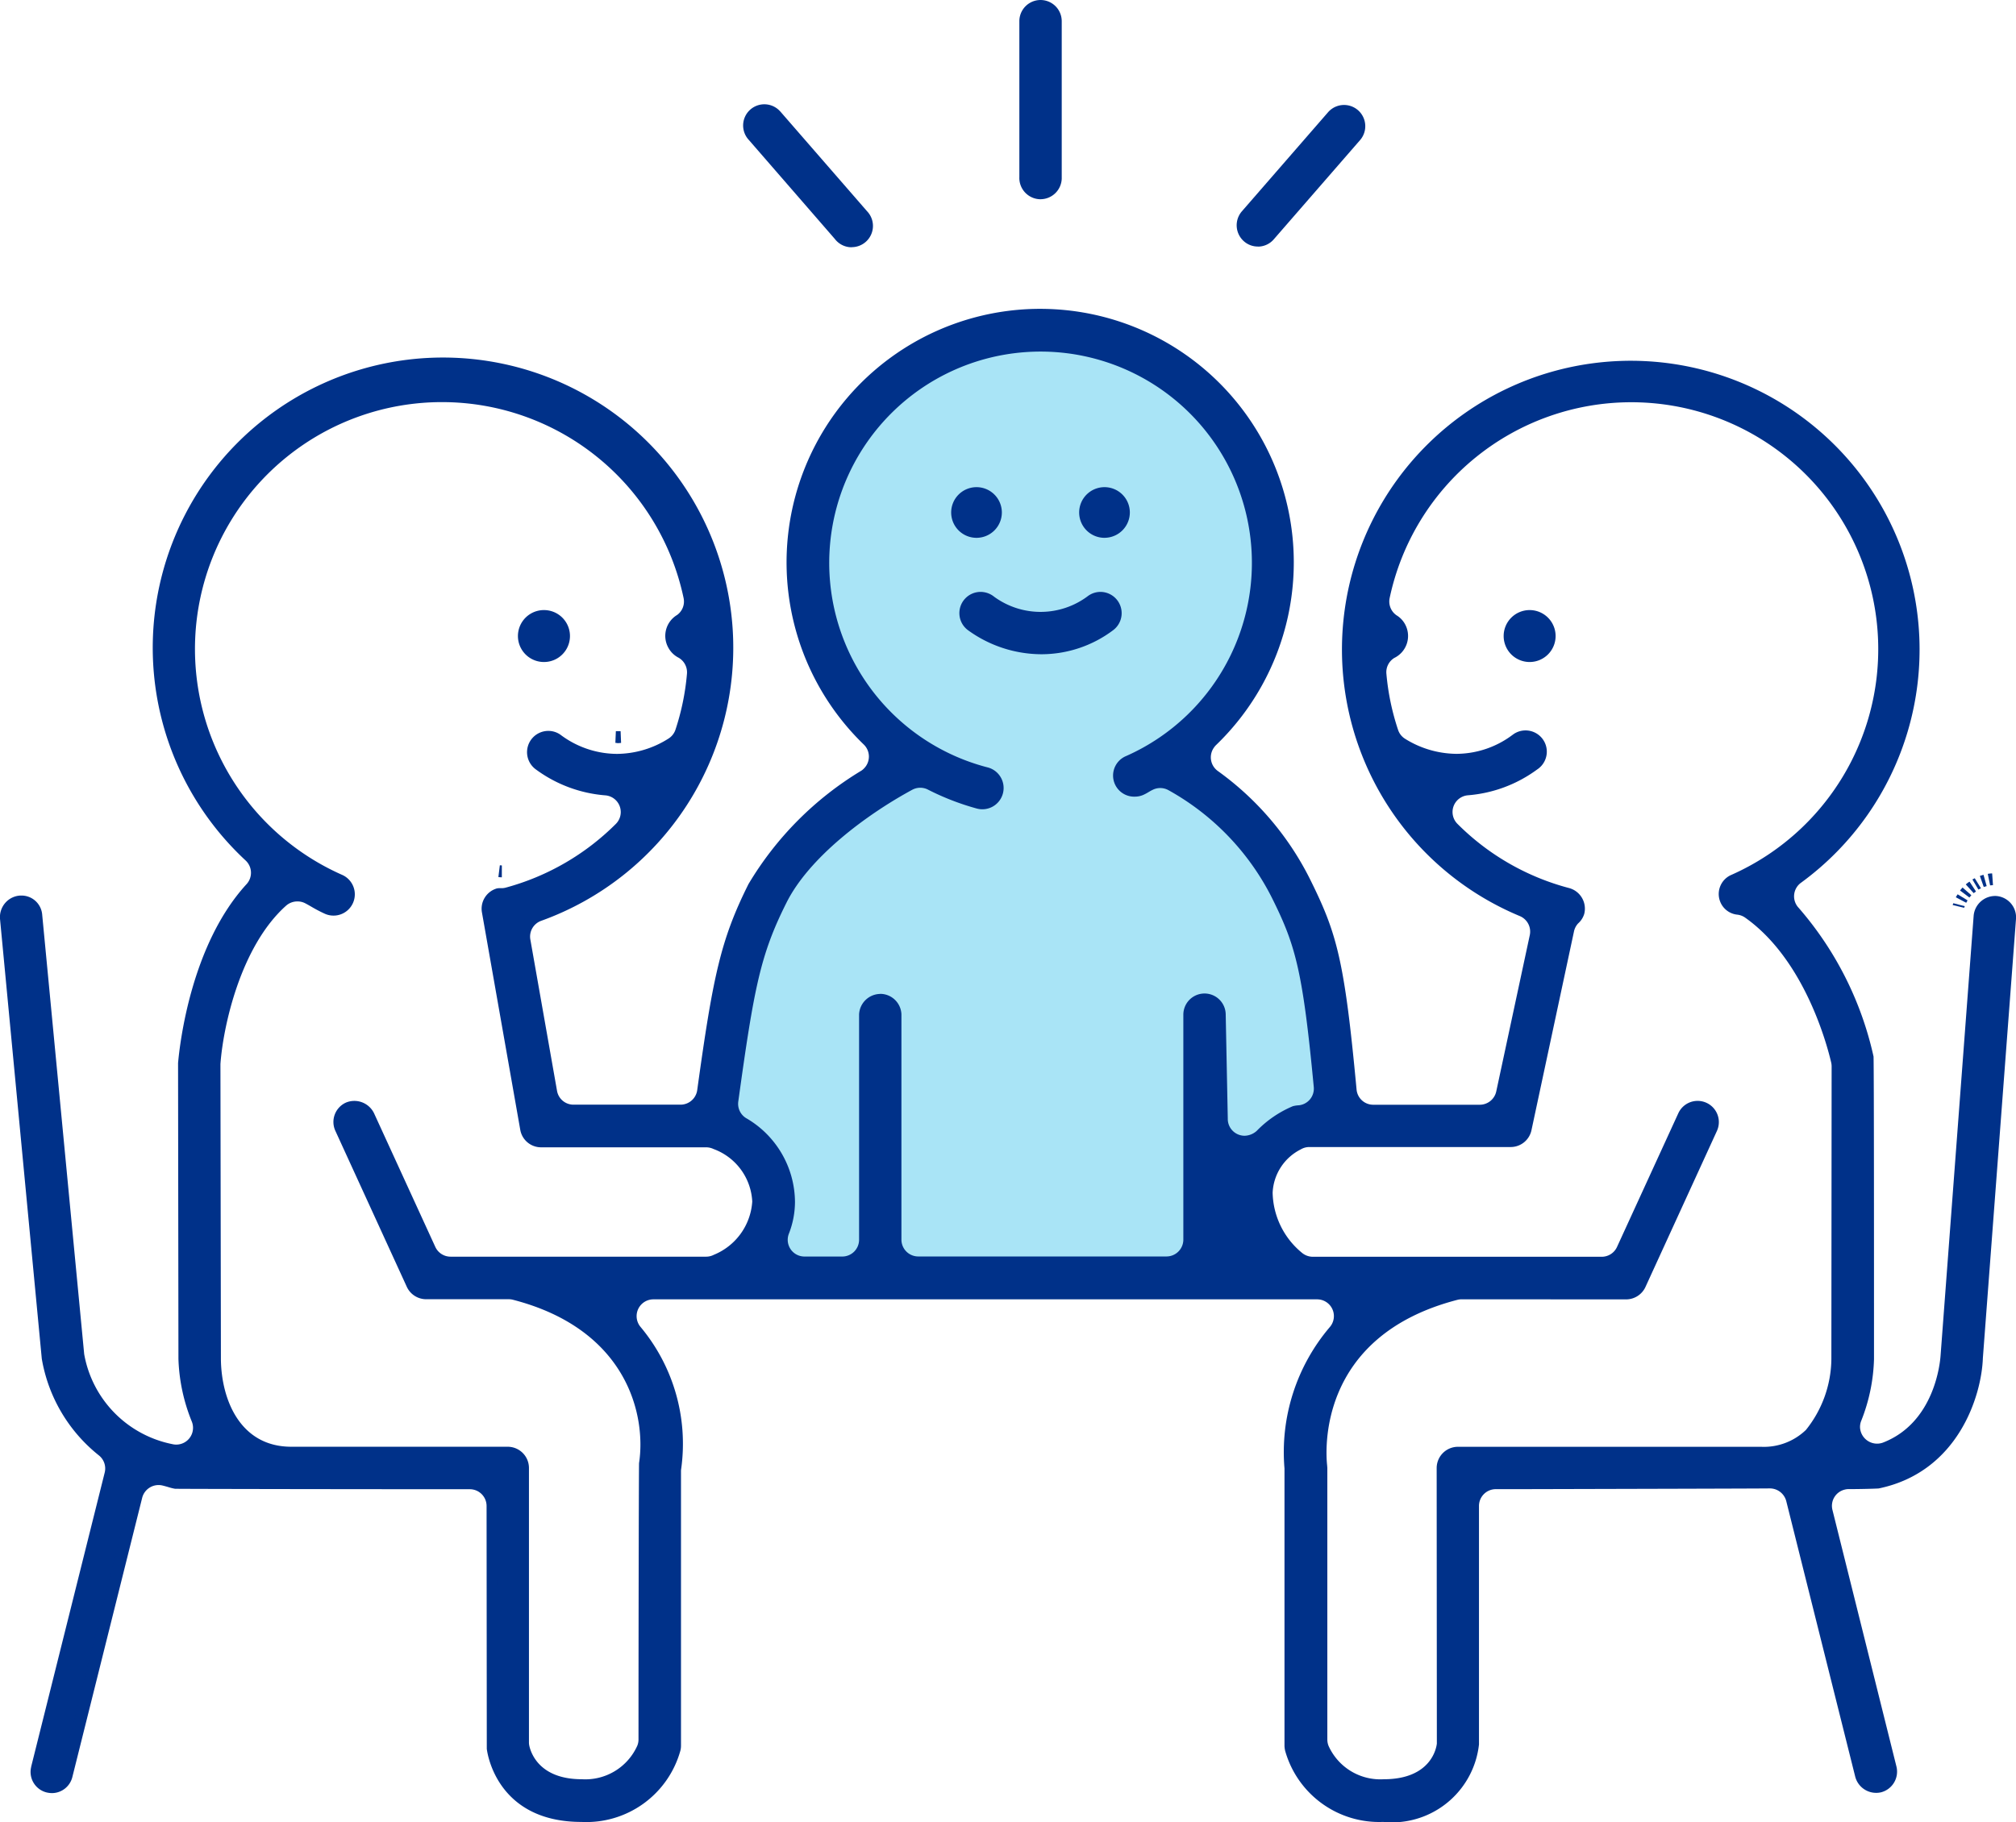
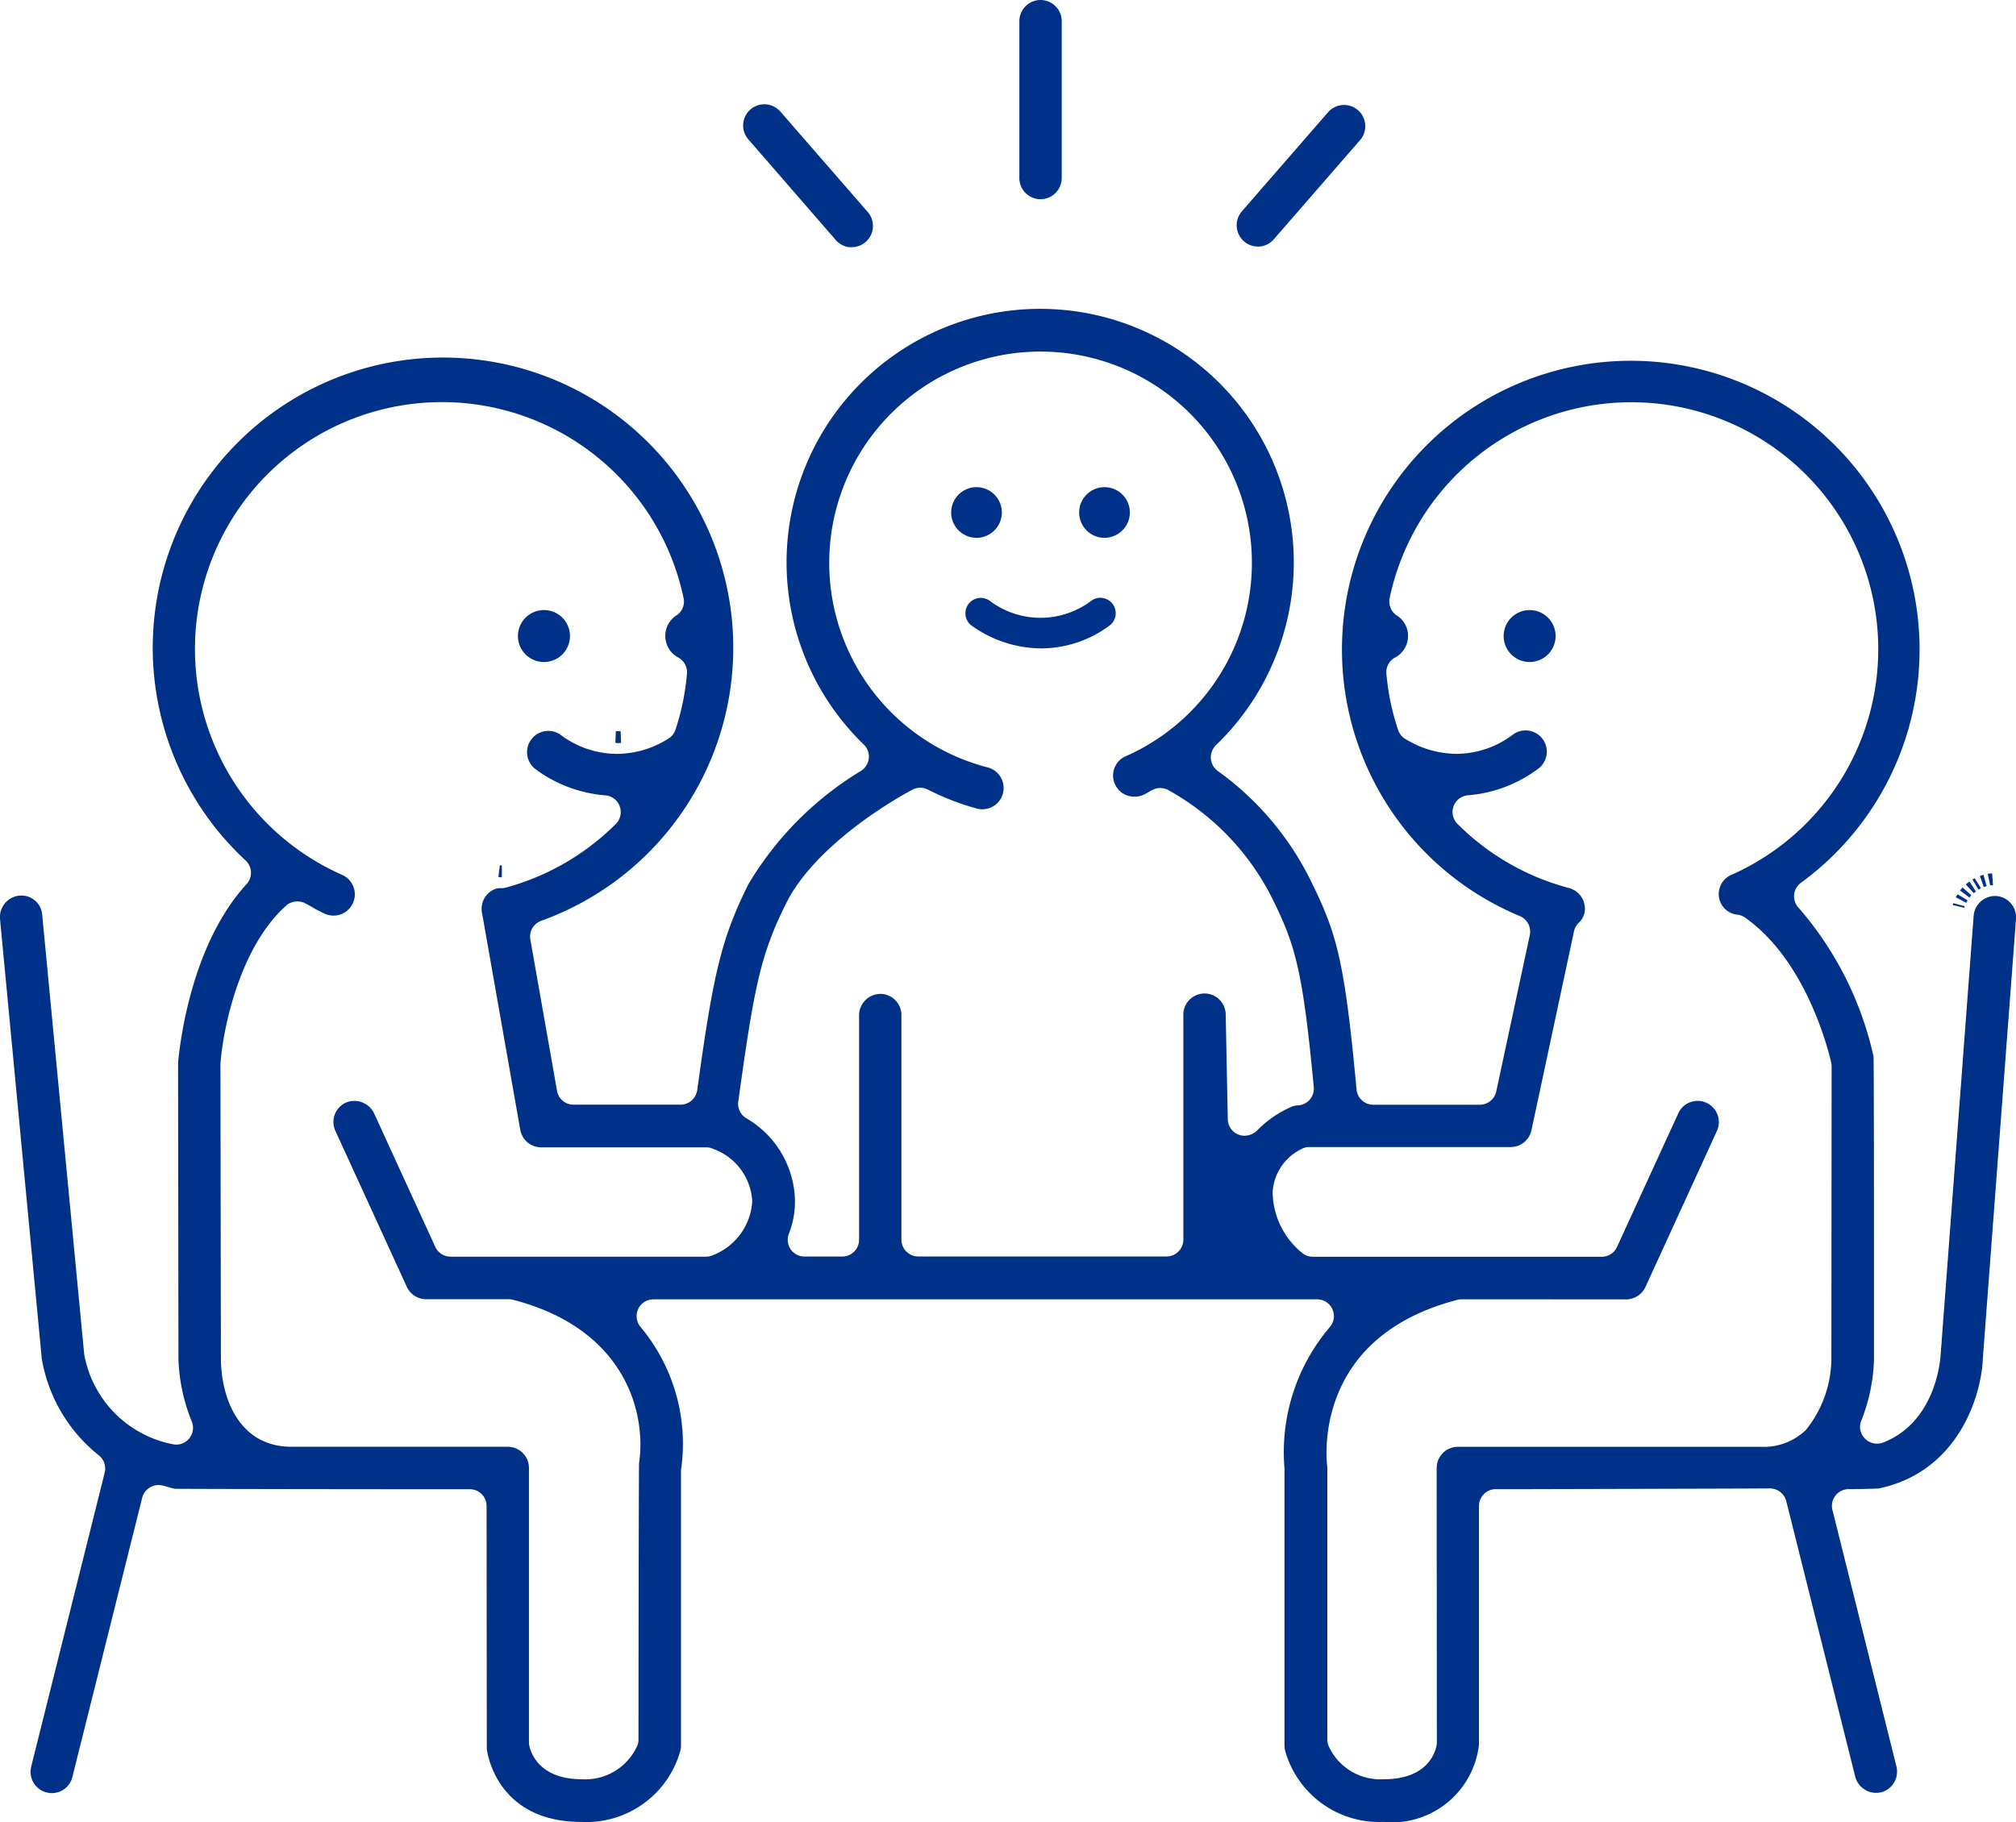
<svg xmlns="http://www.w3.org/2000/svg" width="85.922" height="77.69" viewBox="0 0 85.922 77.69">
  <defs>
    <clipPath id="clip-path">
      <rect id="Rectangle_898" data-name="Rectangle 898" width="85.922" height="77.69" fill="none" />
    </clipPath>
    <clipPath id="clip-path-3">
      <rect id="Rectangle_896" data-name="Rectangle 896" width="26.678" height="40.307" transform="translate(29.81 14.59)" fill="none" />
    </clipPath>
  </defs>
  <g id="Groupe_2537" data-name="Groupe 2537" clip-path="url(#clip-path)">
    <g id="Groupe_2536" data-name="Groupe 2536">
      <g id="Groupe_2535" data-name="Groupe 2535" clip-path="url(#clip-path)">
        <g id="Groupe_2534" data-name="Groupe 2534" opacity="0.5" style="isolation: isolate">
          <g id="Groupe_2533" data-name="Groupe 2533">
            <g id="Groupe_2532" data-name="Groupe 2532" clip-path="url(#clip-path-3)">
-               <path id="Tracé_752" data-name="Tracé 752" d="M54.337,23.9c0,4.328-1.216,7.313-5.526,8.357a14.452,14.452,0,0,1,6,4.5c.661.811,1.2,3.858,1.364,4.912,1.228,7.913-1.364,5.457-4.229,10.915-1.96,3.733-13.823,1.879-18.419,1.637-.682-4.093-2.9-6.457-3.411-6.412-1.522.134,2.729-14.735,10.642-14.871A9.769,9.769,0,0,1,34.277,23.9c0-5.143,4.49-9.312,10.028-9.312S54.337,18.76,54.337,23.9" fill="#54c9ee" />
-             </g>
+               </g>
          </g>
        </g>
        <path id="Tracé_753" data-name="Tracé 753" d="M46.9,25.483a.649.649,0,0,0-.383.124,3.591,3.591,0,0,1-4.307.026.655.655,0,0,0-.82,1.022,5.128,5.128,0,0,0,3,.986,4.884,4.884,0,0,0,2.889-.966.657.657,0,0,0-.384-1.19Z" fill="#003189" />
-         <path id="Tracé_754" data-name="Tracé 754" d="M44.393,27.891a5.355,5.355,0,0,1-3.149-1.034.905.905,0,0,1,.552-1.624.923.923,0,0,1,.574.206,3.353,3.353,0,0,0,4-.031.9.9,0,0,1,.533-.175.907.907,0,0,1,.525,1.643,5.088,5.088,0,0,1-3.035,1.015m-2.6-2.158a.4.4,0,0,0-.285.119.409.409,0,0,0,0,.577l.033.029a4.852,4.852,0,0,0,2.848.933,4.6,4.6,0,0,0,2.738-.917.407.407,0,0,0,.1-.566l0,0a.409.409,0,0,0-.331-.169.4.4,0,0,0-.231.076,3.858,3.858,0,0,1-4.6.024.432.432,0,0,0-.274-.1Z" fill="#003189" />
        <path id="Tracé_755" data-name="Tracé 755" d="M41.619,21.018a.83.83,0,1,0,.832.83.831.831,0,0,0-.832-.83Z" fill="#003189" />
        <path id="Tracé_756" data-name="Tracé 756" d="M41.619,22.928a1.08,1.08,0,1,1,1.08-1.08,1.081,1.081,0,0,1-1.08,1.08m0-1.91v.25a.58.58,0,1,0,.58.58.58.58,0,0,0-.58-.58Z" fill="#003189" />
        <path id="Tracé_757" data-name="Tracé 757" d="M47.9,21.848a.83.83,0,1,0-.83.83.831.831,0,0,0,.83-.83" fill="#003189" />
        <path id="Tracé_758" data-name="Tracé 758" d="M47.075,22.928a1.08,1.08,0,1,1,1.079-1.081h0a1.082,1.082,0,0,1-1.079,1.08m0-1.66a.58.58,0,1,0,.58.58.58.58,0,0,0-.58-.58Z" fill="#003189" />
        <path id="Tracé_759" data-name="Tracé 759" d="M44.351.25a.658.658,0,0,0-.656.657V7.56a.656.656,0,0,0,1.311.054V.9A.657.657,0,0,0,44.351.25" fill="#003189" />
        <path id="Tracé_760" data-name="Tracé 760" d="M44.351,8.493h-.038a.907.907,0,0,1-.868-.943V.907A.9.9,0,1,1,45.251.9V7.62a.908.908,0,0,1-.9.873m0-7.993a.408.408,0,0,0-.406.407V7.56a.407.407,0,0,0,.38.433h.009a.4.4,0,0,0,.422-.377V.9A.407.407,0,0,0,44.351.5Z" fill="#003189" />
        <path id="Tracé_761" data-name="Tracé 761" d="M57.937,5.335a.657.657,0,0,0-1.151-.384L53.119,9.17a.657.657,0,0,0,.493,1.085.644.644,0,0,0,.493-.225L57.778,5.8a.649.649,0,0,0,.159-.469" fill="#003189" />
        <path id="Tracé_762" data-name="Tracé 762" d="M53.619,10.51a.888.888,0,0,1-.6-.221.909.909,0,0,1-.092-1.278L56.6,4.787a.9.9,0,1,1,1.367,1.185L54.291,10.2a.892.892,0,0,1-.672.313m3.668-5.535h-.03a.4.4,0,0,0-.278.139L53.31,9.338a.406.406,0,0,0,.042.572.39.39,0,0,0,.266.1.4.4,0,0,0,.3-.138l3.674-4.227a.4.4,0,0,0,.1-.293.407.407,0,0,0-.4-.377Z" fill="#003189" />
        <path id="Tracé_763" data-name="Tracé 763" d="M33.089,4.95a.644.644,0,0,0-.493-.225A.655.655,0,0,0,32.1,5.81l3.672,4.225a.656.656,0,1,0,1.04-.8.515.515,0,0,0-.053-.061Z" fill="#003189" />
        <path id="Tracé_764" data-name="Tracé 764" d="M36.3,10.541a1.187,1.187,0,0,1-.119-.007.9.9,0,0,1-.6-.347L31.919,5.97a.9.9,0,0,1,1.314-1.241c.017.017.034.035.05.054l3.672,4.223a.841.841,0,0,1,.062.072.906.906,0,0,1-.716,1.459ZM32.6,4.975h0a.406.406,0,0,0-.406.4.412.412,0,0,0,.1.266L35.964,9.87a.412.412,0,0,0,.279.166.406.406,0,0,0,.374-.65l-.043-.049L32.9,5.112a.4.4,0,0,0-.3-.137Z" fill="#003189" />
        <path id="Tracé_765" data-name="Tracé 765" d="M65.193,26.258a.857.857,0,1,0,.857.857.857.857,0,0,0-.857-.857" fill="#003189" />
        <path id="Tracé_766" data-name="Tracé 766" d="M65.193,28.222A1.107,1.107,0,1,1,66.3,27.115a1.107,1.107,0,0,1-1.107,1.107m0-1.714a.607.607,0,1,0,.607.607.607.607,0,0,0-.607-.607" fill="#003189" />
        <path id="Tracé_767" data-name="Tracé 767" d="M23.184,26.258a.857.857,0,1,0,.857.857.857.857,0,0,0-.857-.857" fill="#003189" />
        <path id="Tracé_768" data-name="Tracé 768" d="M23.185,28.222a1.107,1.107,0,0,1-.007-2.214h.007a1.107,1.107,0,0,1,0,2.214m0-1.714a.607.607,0,1,0,.606.608h0a.608.608,0,0,0-.606-.607" fill="#003189" />
        <path id="Tracé_769" data-name="Tracé 769" d="M26.233,31.42c.024,0,.05.006.074.006.055,0,.1-.013.154-.015-.076,0-.152.011-.228.009" fill="#003189" />
        <path id="Tracé_770" data-name="Tracé 770" d="M26.307,31.676l-.066-.006h-.014l.021-.5h.138l.064,0,.021.5a1.279,1.279,0,0,1-.164.011" fill="#003189" />
        <path id="Tracé_771" data-name="Tracé 771" d="M21.271,37.145c.036,0,.072.007.107.008h.01a.92.92,0,0,1-.117-.008" fill="#003189" />
        <path id="Tracé_772" data-name="Tracé 772" d="M21.388,37.4a1.211,1.211,0,0,1-.147-.01l.062-.5c.029,0,.057,0,.086.006Z" fill="#003189" />
        <path id="Tracé_773" data-name="Tracé 773" d="M84.194,37.707c.039-.023.081-.041.122-.062-.041.025-.082.038-.122.062" fill="#003189" />
        <path id="Tracé_774" data-name="Tracé 774" d="M84.319,37.922l-.255-.43c.033-.019.066-.036.1-.052l.265.428Z" fill="#003189" />
        <path id="Tracé_775" data-name="Tracé 775" d="M84.059,37.8c-.035.027-.072.051-.107.081a.494.494,0,0,1,.107-.081" fill="#003189" />
        <path id="Tracé_776" data-name="Tracé 776" d="M84.119,38.076l-.336-.371a.8.8,0,0,1,.159-.119l.274.417Z" fill="#003189" />
        <path id="Tracé_777" data-name="Tracé 777" d="M83.741,38.108c.026-.035.058-.064.087-.1a1.038,1.038,0,0,0-.087.1" fill="#003189" />
        <path id="Tracé_778" data-name="Tracé 778" d="M83.937,38.263l-.4-.3c.007-.01.015-.019.022-.028.027-.033.056-.065.085-.1l.375.329-.052.061a.358.358,0,0,0-.03.038" fill="#003189" />
        <path id="Tracé_779" data-name="Tracé 779" d="M83.577,38.37c.019-.037.043-.07.064-.106a.784.784,0,0,0-.064.106" fill="#003189" />
        <path id="Tracé_780" data-name="Tracé 780" d="M83.8,38.486l-.443-.234c.011-.021.023-.04.035-.06l.042-.067.427.26h-.027l.021.011a.944.944,0,0,0-.055.09" fill="#003189" />
        <path id="Tracé_781" data-name="Tracé 781" d="M85.674,39.144a.657.657,0,0,0-.606-.7.676.676,0,0,0-.7.6L82.957,57.806c-.02.3-.261,3.024-2.628,3.928A.964.964,0,0,1,79.1,60.467a7.415,7.415,0,0,0,.523-2.521c0-4.824,0-12.041-.013-12.853a14.069,14.069,0,0,0-3.129-6.223.964.964,0,0,1,.037-1.363.855.855,0,0,1,.1-.08A12.058,12.058,0,1,0,64.877,38.82a.963.963,0,0,1,.572,1.091l-1.43,6.669a.964.964,0,0,1-.943.763H58.534a.965.965,0,0,1-.96-.874c-.514-5.524-.833-6.619-1.973-8.911a12.323,12.323,0,0,0-3.837-4.49.965.965,0,0,1-.219-1.348h0a.948.948,0,0,1,.114-.131,10.559,10.559,0,1,0-14.93-.291c.089.092.179.182.27.271a.963.963,0,0,1,.019,1.362h0a.917.917,0,0,1-.167.137A13.705,13.705,0,0,0,32.13,37.8c-1.167,2.343-1.49,3.872-2.16,8.708a.965.965,0,0,1-.956.832H24.448a.966.966,0,0,1-.95-.8L22.363,40.1a.965.965,0,0,1,.62-1.074,12.121,12.121,0,1,0-12.338-2.519.964.964,0,0,1,.053,1.358c-2.427,2.645-2.822,7.1-2.854,7.46l.016,12.6A7.459,7.459,0,0,0,8.407,60.5.964.964,0,0,1,7.3,61.813a5.042,5.042,0,0,1-3.952-4.058L1.558,39.033a.639.639,0,0,0-.608-.6.457.457,0,0,0-.074,0,.666.666,0,0,0-.623.706v.012L2.028,57.884a6.464,6.464,0,0,0,2.344,3.968.963.963,0,0,1,.334.986L1.575,75.378a.654.654,0,0,0,.473.793.733.733,0,0,0,.161.021.651.651,0,0,0,.632-.493L5.819,63.786a.966.966,0,0,1,1.158-.7c.1.023.192.05.285.078.067.02.135.04.206.056.794.009,7.841.016,12.558.019a.963.963,0,0,1,.963.963L21,74.521c.047.361.5,2.9,3.8,2.9a3.926,3.926,0,0,0,3.959-2.847.606.606,0,0,0,.02-.153v-11.7a.926.926,0,0,1,.012-.149A7.5,7.5,0,0,0,27.11,56.73a.965.965,0,0,1,.736-1.587H56.133a.964.964,0,0,1,.731,1.593,7.929,7.929,0,0,0-1.874,5.84.96.96,0,0,1,.006.107V74.421a.694.694,0,0,0,.019.151,3.935,3.935,0,0,0,3.96,2.849,3.464,3.464,0,0,0,3.811-3.048V64.2a.963.963,0,0,1,.962-.964c3.133-.007,11.333-.027,11.654-.035h.029a.974.974,0,0,1,.945.73L79.317,75.7a.651.651,0,0,0,.633.493.76.76,0,0,0,.164-.021.653.653,0,0,0,.474-.789l-2.73-10.948a.963.963,0,0,1,.7-1.17.994.994,0,0,1,.23-.03c.483,0,1.066-.015,1.237-.023,3.228-.668,4.188-3.776,4.241-5.333ZM30.528,53.721a.964.964,0,0,1-.435.1H19.2a.963.963,0,0,1-.876-.563l-2.612-5.7a.66.66,0,0,0-.6-.386.625.625,0,0,0-.269.06.657.657,0,0,0-.325.87l3.045,6.651a.657.657,0,0,0,.592.384h3.528a.937.937,0,0,1,.241.031C27,56.48,27.814,60.284,27.49,62.38c-.011.686-.021,7.34-.023,11.772a.929.929,0,0,1-.075.371A2.67,2.67,0,0,1,24.8,76.1c-1.962,0-2.392-1.235-2.478-1.613a1.012,1.012,0,0,1-.023-.212V62.582a.656.656,0,0,0-.656-.656H12.413c-2.367,0-3.228-2.141-3.25-3.975l-.02-12.537v-.072c.117-1.608.872-5.124,2.886-6.92a.963.963,0,0,1,1.1-.127c.092.05.182.1.273.152a5.93,5.93,0,0,0,.529.279.657.657,0,0,0,.534-1.2A10.776,10.776,0,1,1,29.381,25.452a.962.962,0,0,1-.39.986.79.79,0,0,0,.059,1.388.964.964,0,0,1,.478.934,10.573,10.573,0,0,1-.507,2.444.953.953,0,0,1-.4.493,4.409,4.409,0,0,1-2.329.691,4.318,4.318,0,0,1-2.543-.856.64.64,0,0,0-.38-.124.657.657,0,0,0-.384,1.19,5.509,5.509,0,0,0,2.834,1.06.964.964,0,0,1,.6,1.643,10.765,10.765,0,0,1-4.8,2.78.994.994,0,0,1-.224.033h-.144a.654.654,0,0,0-.464.743l1.632,9.26a.653.653,0,0,0,.645.542H30.1a.953.953,0,0,1,.4.089,2.776,2.776,0,0,1,1.811,2.488,2.872,2.872,0,0,1-1.782,2.485m22.515-5.047a.983.983,0,0,1-.374-.075.964.964,0,0,1-.592-.906l-.088-4.413a.655.655,0,0,0-1.307-.022v9.617a.963.963,0,0,1-.964.948H39.141a.966.966,0,0,1-.964-.964v-9.6a.656.656,0,0,0-1.311,0v9.6a.966.966,0,0,1-.964.964H34.295a.964.964,0,0,1-.9-1.309,3.477,3.477,0,0,0,.245-1.274,3.9,3.9,0,0,0-1.973-3.359.968.968,0,0,1-.442-.948c.681-4.926.954-6.306,2.071-8.542.986-1.99,3.475-3.856,5.472-4.937a.964.964,0,0,1,.888-.018,10.538,10.538,0,0,0,2.027.789.635.635,0,0,0,.168.022.653.653,0,0,0,.633-.493.661.661,0,0,0-.474-.8,9.256,9.256,0,1,1,6.1-.493.655.655,0,0,0,.264,1.255.663.663,0,0,0,.271-.058,1.477,1.477,0,0,0,.152-.081c.076-.043.152-.087.233-.126a.962.962,0,0,1,.9.023,11.086,11.086,0,0,1,4.5,4.677c1.028,2.063,1.34,3.135,1.818,8.173a.965.965,0,0,1-.87,1.051h0a1.021,1.021,0,0,0-.174.021,4.425,4.425,0,0,0-1.466,1,.965.965,0,0,1-.694.274Zm25.264,9.272a5.145,5.145,0,0,1-1.16,3.189,2.8,2.8,0,0,1-2.09.789H62.141a.656.656,0,0,0-.656.656l.008,11.673a.838.838,0,0,1-.006.1c-.019.178-.25,1.743-2.5,1.743a2.643,2.643,0,0,1-2.593-1.572.971.971,0,0,1-.073-.369V62.582a.437.437,0,0,0-.006-.072c-.067-.592-.466-5.733,5.738-7.339a.939.939,0,0,1,.242-.031h7.013a.657.657,0,0,0,.592-.384l3.045-6.65a.657.657,0,0,0-.323-.87h0a.648.648,0,0,0-.274-.061.656.656,0,0,0-.592.385l-2.613,5.7a.963.963,0,0,1-.876.563H55.947a.972.972,0,0,1-.628-.234,3.657,3.657,0,0,1-1.328-2.755,2.418,2.418,0,0,1,1.328-2.05.965.965,0,0,1,.486-.131h8.582a.659.659,0,0,0,.641-.519L66.84,39.66a.982.982,0,0,1,.257-.478.628.628,0,0,0,.184-.283.658.658,0,0,0-.473-.8h0a10.747,10.747,0,0,1-4.865-2.8.965.965,0,0,1,.6-1.644,5.506,5.506,0,0,0,2.836-1.062.656.656,0,1,0-.716-1.1.414.414,0,0,0-.048.034,4.3,4.3,0,0,1-2.541.857,4.453,4.453,0,0,1-2.325-.684.959.959,0,0,1-.4-.5,10.761,10.761,0,0,1-.509-2.447.963.963,0,0,1,.477-.933.789.789,0,0,0,.059-1.388.966.966,0,0,1-.4-.986A10.776,10.776,0,1,1,73.9,37.518a.636.636,0,0,0,.192,1.223.956.956,0,0,1,.43.168c2.611,1.845,3.6,5.6,3.769,6.33a.958.958,0,0,1,.025.22Z" fill="#003189" />
        <path id="Tracé_782" data-name="Tracé 782" d="M59.342,77.69c-.13,0-.262-.007-.394-.02a4.162,4.162,0,0,1-4.174-3.029,1.04,1.04,0,0,1-.029-.215V62.683c0-.027,0-.053,0-.08a8.229,8.229,0,0,1,1.932-6.029.715.715,0,0,0-.541-1.182H27.845a.716.716,0,0,0-.545,1.176,7.769,7.769,0,0,1,1.734,6.038.63.63,0,0,0-.01.115v11.7a.841.841,0,0,1-.028.218,4.159,4.159,0,0,1-4.212,3.032c-3.526,0-4-2.8-4.037-3.118L20.738,64.2a.714.714,0,0,0-.713-.713c-4.422,0-11.742-.011-12.561-.019a2.055,2.055,0,0,1-.255-.061c-.108-.033-.2-.058-.29-.08a.722.722,0,0,0-.858.52L3.083,75.76a.9.9,0,0,1-.875.682,1.077,1.077,0,0,1-.219-.028.9.9,0,0,1-.66-1.088l0-.012L4.463,62.775a.715.715,0,0,0-.248-.73,6.7,6.7,0,0,1-2.434-4.121L0,39.17a.929.929,0,0,1,.227-.682.911.911,0,0,1,.63-.309h.1a.886.886,0,0,1,.843.835L3.588,57.727a4.762,4.762,0,0,0,3.754,3.837.715.715,0,0,0,.83-.969,7.7,7.7,0,0,1-.567-2.667L7.589,45.32c.074-.843.559-5.057,2.92-7.629a.716.716,0,0,0-.039-1.006,12.371,12.371,0,1,1,12.593,2.571.715.715,0,0,0-.459.8L23.74,46.5a.711.711,0,0,0,.7.593h4.566a.719.719,0,0,0,.709-.617c.674-4.87,1-6.412,2.184-8.784a14.015,14.015,0,0,1,4.814-4.839.658.658,0,0,0,.117-.1.715.715,0,0,0-.013-1.01q-.14-.135-.276-.276a10.809,10.809,0,1,1,15.283.3.612.612,0,0,0-.083.1.717.717,0,0,0,.161,1,12.621,12.621,0,0,1,3.915,4.581c1.158,2.328,1.481,3.438,2,9a.712.712,0,0,0,.711.648H63.07a.719.719,0,0,0,.7-.566L65.2,39.863a.717.717,0,0,0-.424-.809,12.309,12.309,0,1,1,11.982-1.421.686.686,0,0,0-.072.059.715.715,0,0,0-.027,1.01,14.388,14.388,0,0,1,3.192,6.34c.019.864.019,8.111.019,12.907a7.656,7.656,0,0,1-.541,2.613.708.708,0,0,0-.055.273.729.729,0,0,0,.747.709.736.736,0,0,0,.218-.04c2.215-.847,2.448-3.421,2.468-3.712l1.411-18.764a.923.923,0,0,1,.96-.831.912.912,0,0,1,.845.967l-1.413,18.73c-.055,1.61-1.054,4.859-4.44,5.56-.212.013-.8.028-1.288.028a.6.6,0,0,0-.163.022.712.712,0,0,0-.521.862v0l2.73,10.949a.91.91,0,0,1-.655,1.092.923.923,0,0,1-1.1-.653L76.13,63.992a.724.724,0,0,0-.7-.54c-.317.007-7.06.023-10.683.032h-1a.717.717,0,0,0-.713.714V74.37a3.733,3.733,0,0,1-3.692,3.32m-.379-.519a3.238,3.238,0,0,0,3.574-2.826V64.2a1.216,1.216,0,0,1,1.212-1.214h1c3.621-.009,10.36-.025,10.648-.032a1.237,1.237,0,0,1,1.22.917l2.941,11.768a.405.405,0,1,0,.785-.2L77.619,64.491a1.211,1.211,0,0,1,.876-1.472h0a1.121,1.121,0,0,1,.288-.037c.479,0,1.056-.015,1.226-.023,3.043-.633,3.952-3.608,4-5.092l1.414-18.74a.409.409,0,0,0-.376-.433.416.416,0,0,0-.432.379l-1.41,18.752c-.021.321-.283,3.187-2.788,4.144a1.23,1.23,0,0,1-1.292-.279,1.217,1.217,0,0,1-.261-1.317,7.155,7.155,0,0,0,.505-2.434c0-4.786,0-12.031-.014-12.841a13.868,13.868,0,0,0-3.067-6.062,1.217,1.217,0,0,1,.066-1.72,1.183,1.183,0,0,1,.109-.09,11.809,11.809,0,1,0-11.5,1.365,1.215,1.215,0,0,1,.72,1.374L64.26,46.633a1.223,1.223,0,0,1-1.188.96H58.53a1.211,1.211,0,0,1-1.209-1.1c-.509-5.478-.824-6.562-1.947-8.823a12.134,12.134,0,0,0-3.759-4.4,1.215,1.215,0,0,1-.279-1.695l0-.005a1.185,1.185,0,0,1,.142-.166A10.309,10.309,0,1,0,36.9,31.119h0c.086.089.173.178.263.264a1.214,1.214,0,0,1,.023,1.717,1.131,1.131,0,0,1-.211.173,13.516,13.516,0,0,0-4.64,4.653c-1.14,2.292-1.462,3.809-2.127,8.614a1.221,1.221,0,0,1-1.2,1.048H24.448a1.212,1.212,0,0,1-1.2-1.007l-1.135-6.444a1.213,1.213,0,0,1,.781-1.352,11.872,11.872,0,1,0-12.083-2.467,1.217,1.217,0,0,1,.067,1.71c-2.251,2.454-2.718,6.522-2.789,7.312L8.106,57.92A7.161,7.161,0,0,0,8.635,60.4a1.216,1.216,0,0,1-.651,1.587,1.2,1.2,0,0,1-.749.063,5.261,5.261,0,0,1-4.141-4.258L1.3,39.053a.389.389,0,0,0-.37-.374.433.433,0,0,0-.333.139.421.421,0,0,0-.1.3L2.276,57.855a6.2,6.2,0,0,0,2.251,3.8A1.222,1.222,0,0,1,4.948,62.9L1.819,75.438a.4.4,0,0,0,.284.489l.007,0a.416.416,0,0,0,.49-.29L5.578,63.725a1.222,1.222,0,0,1,1.458-.882c.1.024.2.052.3.082.071.02.128.038.187.05.766,0,8.084.011,12.5.014A1.215,1.215,0,0,1,21.236,64.2l.007,10.318c.057.415.5,2.651,3.55,2.651a3.669,3.669,0,0,0,3.719-2.665.369.369,0,0,0,.01-.087v-11.7a1.182,1.182,0,0,1,.015-.188,7.26,7.26,0,0,0-1.622-5.643,1.216,1.216,0,0,1,.927-2H56.13a1.215,1.215,0,0,1,.921,2.007,7.728,7.728,0,0,0-1.815,5.656,1.1,1.1,0,0,1,.007.128V74.417a.494.494,0,0,0,.012.094,3.659,3.659,0,0,0,3.708,2.659Zm-34.011-.816c-.056,0-.111,0-.167-.005a2.453,2.453,0,0,1-2.706-1.806,1.21,1.21,0,0,1-.03-.268V62.582a.406.406,0,0,0-.4-.406H12.42c-2.546,0-3.477-2.275-3.5-4.222L8.9,45.342c.12-1.66.894-5.256,2.969-7.107a1.212,1.212,0,0,1,1.385-.16c.094.051.186.1.278.154a5.538,5.538,0,0,0,.511.27.407.407,0,0,0,.327-.745A11.026,11.026,0,1,1,29.632,25.4a1.215,1.215,0,0,1-.491,1.242.556.556,0,0,0-.263.341.542.542,0,0,0,.288.618,1.223,1.223,0,0,1,.617,1.184,10.888,10.888,0,0,1-.518,2.5,1.227,1.227,0,0,1-.5.626,4.649,4.649,0,0,1-2.459.729,4.533,4.533,0,0,1-2.7-.906.388.388,0,0,0-.228-.074.4.4,0,0,0-.329.169.408.408,0,0,0,.092.568,5.267,5.267,0,0,0,2.708,1.014,1.214,1.214,0,0,1,1.108,1.313v0a1.22,1.22,0,0,1-.35.753,11.042,11.042,0,0,1-4.912,2.845,1.225,1.225,0,0,1-.283.042H21.3a.4.4,0,0,0-.256.448l1.631,9.262a.4.4,0,0,0,.4.335h7.037a1.193,1.193,0,0,1,.506.112,3.011,3.011,0,0,1,1.955,2.7,3.149,3.149,0,0,1-1.934,2.724,1.451,1.451,0,0,1-.539.122H19.206a1.219,1.219,0,0,1-1.1-.71l-2.612-5.7a.407.407,0,0,0-.75.029.4.4,0,0,0,.011.311l3.045,6.65a.407.407,0,0,0,.366.239h3.526a1.171,1.171,0,0,1,.3.039c5.24,1.355,6.077,5.347,5.745,7.492-.008.667-.018,7.514-.02,11.734a1.175,1.175,0,0,1-.094.468A2.94,2.94,0,0,1,24.952,76.355ZM12.67,38.429a.721.721,0,0,0-.475.179c-1.955,1.744-2.688,5.179-2.8,6.752v.054l.02,12.537c.02,1.717.818,3.725,3,3.725h9.229a.906.906,0,0,1,.9.906V74.276a.7.7,0,0,0,.018.159c.075.331.459,1.415,2.233,1.415a2.425,2.425,0,0,0,2.366-1.428.689.689,0,0,0,.052-.269c0-4.223.012-11.074.023-11.777.309-2.013-.479-5.7-5.373-6.966a.72.72,0,0,0-.179-.023H18.156a.909.909,0,0,1-.819-.531l-3.045-6.65a.906.906,0,0,1,.448-1.2.933.933,0,0,1,1.2.449l2.612,5.7a.716.716,0,0,0,.649.418H30.093a.718.718,0,0,0,.319-.074l.017-.008a2.637,2.637,0,0,0,1.632-2.268,2.517,2.517,0,0,0-1.649-2.239.74.74,0,0,0-.313-.073H23.061a.9.9,0,0,1-.888-.749L20.541,38.9a.9.9,0,0,1,.642-1.027l.068-.009H21.4a.721.721,0,0,0,.16-.025,10.534,10.534,0,0,0,4.688-2.715.715.715,0,0,0-.445-1.217A5.744,5.744,0,0,1,22.837,32.8a.907.907,0,0,1,.528-1.641h.009a.887.887,0,0,1,.523.171,4.035,4.035,0,0,0,2.4.809,4.147,4.147,0,0,0,2.193-.652.718.718,0,0,0,.294-.366,10.414,10.414,0,0,0,.493-2.382.719.719,0,0,0-.354-.7,1.02,1.02,0,0,1-.423-.4,1.04,1.04,0,0,1,.361-1.424.71.71,0,0,0,.274-.72,10.526,10.526,0,1,0-14.57,11.794.907.907,0,1,1-.7,1.674l-.038-.017a6.128,6.128,0,0,1-.556-.292c-.085-.049-.173-.1-.264-.147A.7.7,0,0,0,12.67,38.429ZM58.8,76.351a2.9,2.9,0,0,1-2.636-1.726,1.224,1.224,0,0,1-.094-.47V62.582c-.073-.649-.486-5.994,5.92-7.653a1.266,1.266,0,0,1,.3-.039h7.017a.406.406,0,0,0,.364-.238L72.717,48a.4.4,0,0,0-.735-.339l-2.613,5.7a1.219,1.219,0,0,1-1.1.709H55.947a1.217,1.217,0,0,1-.791-.295,3.9,3.9,0,0,1-1.415-2.939,2.679,2.679,0,0,1,1.466-2.279,1.2,1.2,0,0,1,.6-.157h8.582a.408.408,0,0,0,.4-.322L66.6,39.607a1.209,1.209,0,0,1,.323-.6.4.4,0,0,0,.123-.183.405.405,0,0,0-.3-.483,11.017,11.017,0,0,1-4.98-2.866,1.214,1.214,0,0,1,.756-2.069,5.25,5.25,0,0,0,2.708-1.015.406.406,0,1,0-.417-.7L64.8,31.7a4.551,4.551,0,0,1-2.723.932,4.7,4.7,0,0,1-2.46-.723,1.209,1.209,0,0,1-.5-.63,11,11,0,0,1-.522-2.506,1.216,1.216,0,0,1,.6-1.172.546.546,0,0,0,.29-.317.537.537,0,0,0-.233-.639,1.219,1.219,0,0,1-.513-1.251A11.026,11.026,0,1,1,74,37.747a.386.386,0,0,0,.109.746,1.225,1.225,0,0,1,.555.212c2.7,1.906,3.7,5.731,3.869,6.478a1.232,1.232,0,0,1,.031.277l-.011,12.489a5.411,5.411,0,0,1-1.216,3.344,3.07,3.07,0,0,1-2.3.881H62.14a.408.408,0,0,0-.407.406l.008,11.673a.932.932,0,0,1-.008.129c-.021.2-.28,1.964-2.748,1.964C58.925,76.349,58.863,76.351,58.8,76.351ZM62.295,55.39a.77.77,0,0,0-.179.023c-6,1.553-5.616,6.509-5.552,7.068,0,.033.006.067.007.1V74.159a.735.735,0,0,0,.054.274,2.42,2.42,0,0,0,2.346,1.418c2.047,0,2.251-1.366,2.268-1.521,0-.024,0-.049,0-.073l-.008-11.673a.907.907,0,0,1,.907-.906H75.053a2.587,2.587,0,0,0,1.916-.719,4.9,4.9,0,0,0,1.084-3.012l.011-12.483a.756.756,0,0,0-.018-.164c-.166-.716-1.121-4.381-3.67-6.182a.723.723,0,0,0-.319-.124.879.879,0,0,1-.739-.547.888.888,0,0,1,.486-1.156A10.526,10.526,0,1,0,59.226,25.5a.715.715,0,0,0,.293.73,1.008,1.008,0,0,1,.389.429,1.041,1.041,0,0,1-.482,1.389.711.711,0,0,0-.337.682,10.42,10.42,0,0,0,.5,2.394.707.707,0,0,0,.291.368,4.2,4.2,0,0,0,2.194.645,4.007,4.007,0,0,0,2.388-.807l.063-.045a.906.906,0,0,1,.988,1.519,5.737,5.737,0,0,1-2.953,1.1.715.715,0,0,0-.443,1.218,10.5,10.5,0,0,0,4.752,2.735.909.909,0,0,1,.652,1.1.877.877,0,0,1-.261.409.722.722,0,0,0-.177.342l-1.812,8.474a.905.905,0,0,1-.884.717H55.8a.712.712,0,0,0-.36.1,2.176,2.176,0,0,0-1.2,1.846A3.4,3.4,0,0,0,55.48,53.4a.723.723,0,0,0,.47.177H68.268a.716.716,0,0,0,.649-.418l2.613-5.7a.9.9,0,0,1,1.645.755l-3.045,6.65a.91.91,0,0,1-.817.53ZM49.719,54.07H39.142a1.218,1.218,0,0,1-1.215-1.214v-9.6a.4.4,0,0,0-.419-.38h0a.408.408,0,0,0-.39.389v9.591A1.218,1.218,0,0,1,35.9,54.07H34.295a1.213,1.213,0,0,1-1.133-1.649,3.226,3.226,0,0,0,.228-1.185,3.656,3.656,0,0,0-1.846-3.14,1.222,1.222,0,0,1-.566-1.2c.685-4.959.96-6.349,2.1-8.619,1.011-2.041,3.544-3.944,5.576-5.045a1.21,1.21,0,0,1,1.118-.022,10.269,10.269,0,0,0,1.982.772.406.406,0,1,0,.2-.788,9.508,9.508,0,1,1,6.265-.507.405.405,0,1,0,.329.741.994.994,0,0,0,.125-.066c.113-.065.183-.1.256-.139a1.211,1.211,0,0,1,1.13.031,11.287,11.287,0,0,1,4.6,4.782c1.045,2.1,1.362,3.181,1.845,8.263a1.219,1.219,0,0,1-1.1,1.323.819.819,0,0,0-.148.017,4.222,4.222,0,0,0-1.337.928,1.245,1.245,0,0,1-.874.355A1.218,1.218,0,0,1,51.825,47.7v-.014l-.088-4.4a.4.4,0,0,0-.807-.007v9.6a1.222,1.222,0,0,1-1.211,1.19m-12.2-11.7a.907.907,0,0,1,.9.871v9.61a.717.717,0,0,0,.715.714H49.719a.719.719,0,0,0,.715-.7V43.252a.9.9,0,0,1,1.806.01l.088,4.42a.718.718,0,0,0,.7.736h.018a.8.8,0,0,0,.514-.206A4.649,4.649,0,0,1,55.1,47.159a1.23,1.23,0,0,1,.263-.04.714.714,0,0,0,.63-.778c-.474-5-.782-6.057-1.793-8.085a10.805,10.805,0,0,0-4.4-4.57.718.718,0,0,0-.668-.017c-.066.031-.124.065-.183.1a1.932,1.932,0,0,1-.21.113.911.911,0,0,1-.374.08.9.9,0,0,1-.363-1.734,9.007,9.007,0,1,0-5.936.48.907.907,0,1,1-.455,1.755,10.9,10.9,0,0,1-2.077-.809.718.718,0,0,0-.654.015c-1.966,1.065-4.408,2.892-5.368,4.829-1.1,2.2-1.371,3.572-2.047,8.465a.715.715,0,0,0,.328.7,4.157,4.157,0,0,1,2.089,3.569,3.741,3.741,0,0,1-.262,1.367.713.713,0,0,0,.411.921.725.725,0,0,0,.256.047H35.9a.716.716,0,0,0,.714-.714v-9.6a.914.914,0,0,1,.87-.88Z" fill="#003189" />
        <path id="Tracé_783" data-name="Tracé 783" d="M84.47,37.57c.043-.016.089-.027.134-.04a.81.81,0,0,1-.134.04" fill="#003189" />
        <path id="Tracé_784" data-name="Tracé 784" d="M84.548,37.812l-.166-.471c.041-.015.082-.027.124-.038l.031-.009.135.482Z" fill="#003189" />
        <path id="Tracé_785" data-name="Tracé 785" d="M84.919,37.484a.856.856,0,0,0-.143.015c.043-.008.088-.008.143-.015" fill="#003189" />
        <path id="Tracé_786" data-name="Tracé 786" d="M84.819,37.744l-.1-.49a1.058,1.058,0,0,1,.186-.02l.036.5-.076.007Z" fill="#003189" />
        <path id="Tracé_787" data-name="Tracé 787" d="M83.461,38.657c.011-.035.027-.066.038-.1-.011.035-.027.066-.038.1" fill="#003189" />
        <path id="Tracé_788" data-name="Tracé 788" d="M83.712,38.7l-.49-.118.029-.077.486.127Z" fill="#003189" />
      </g>
    </g>
  </g>
</svg>